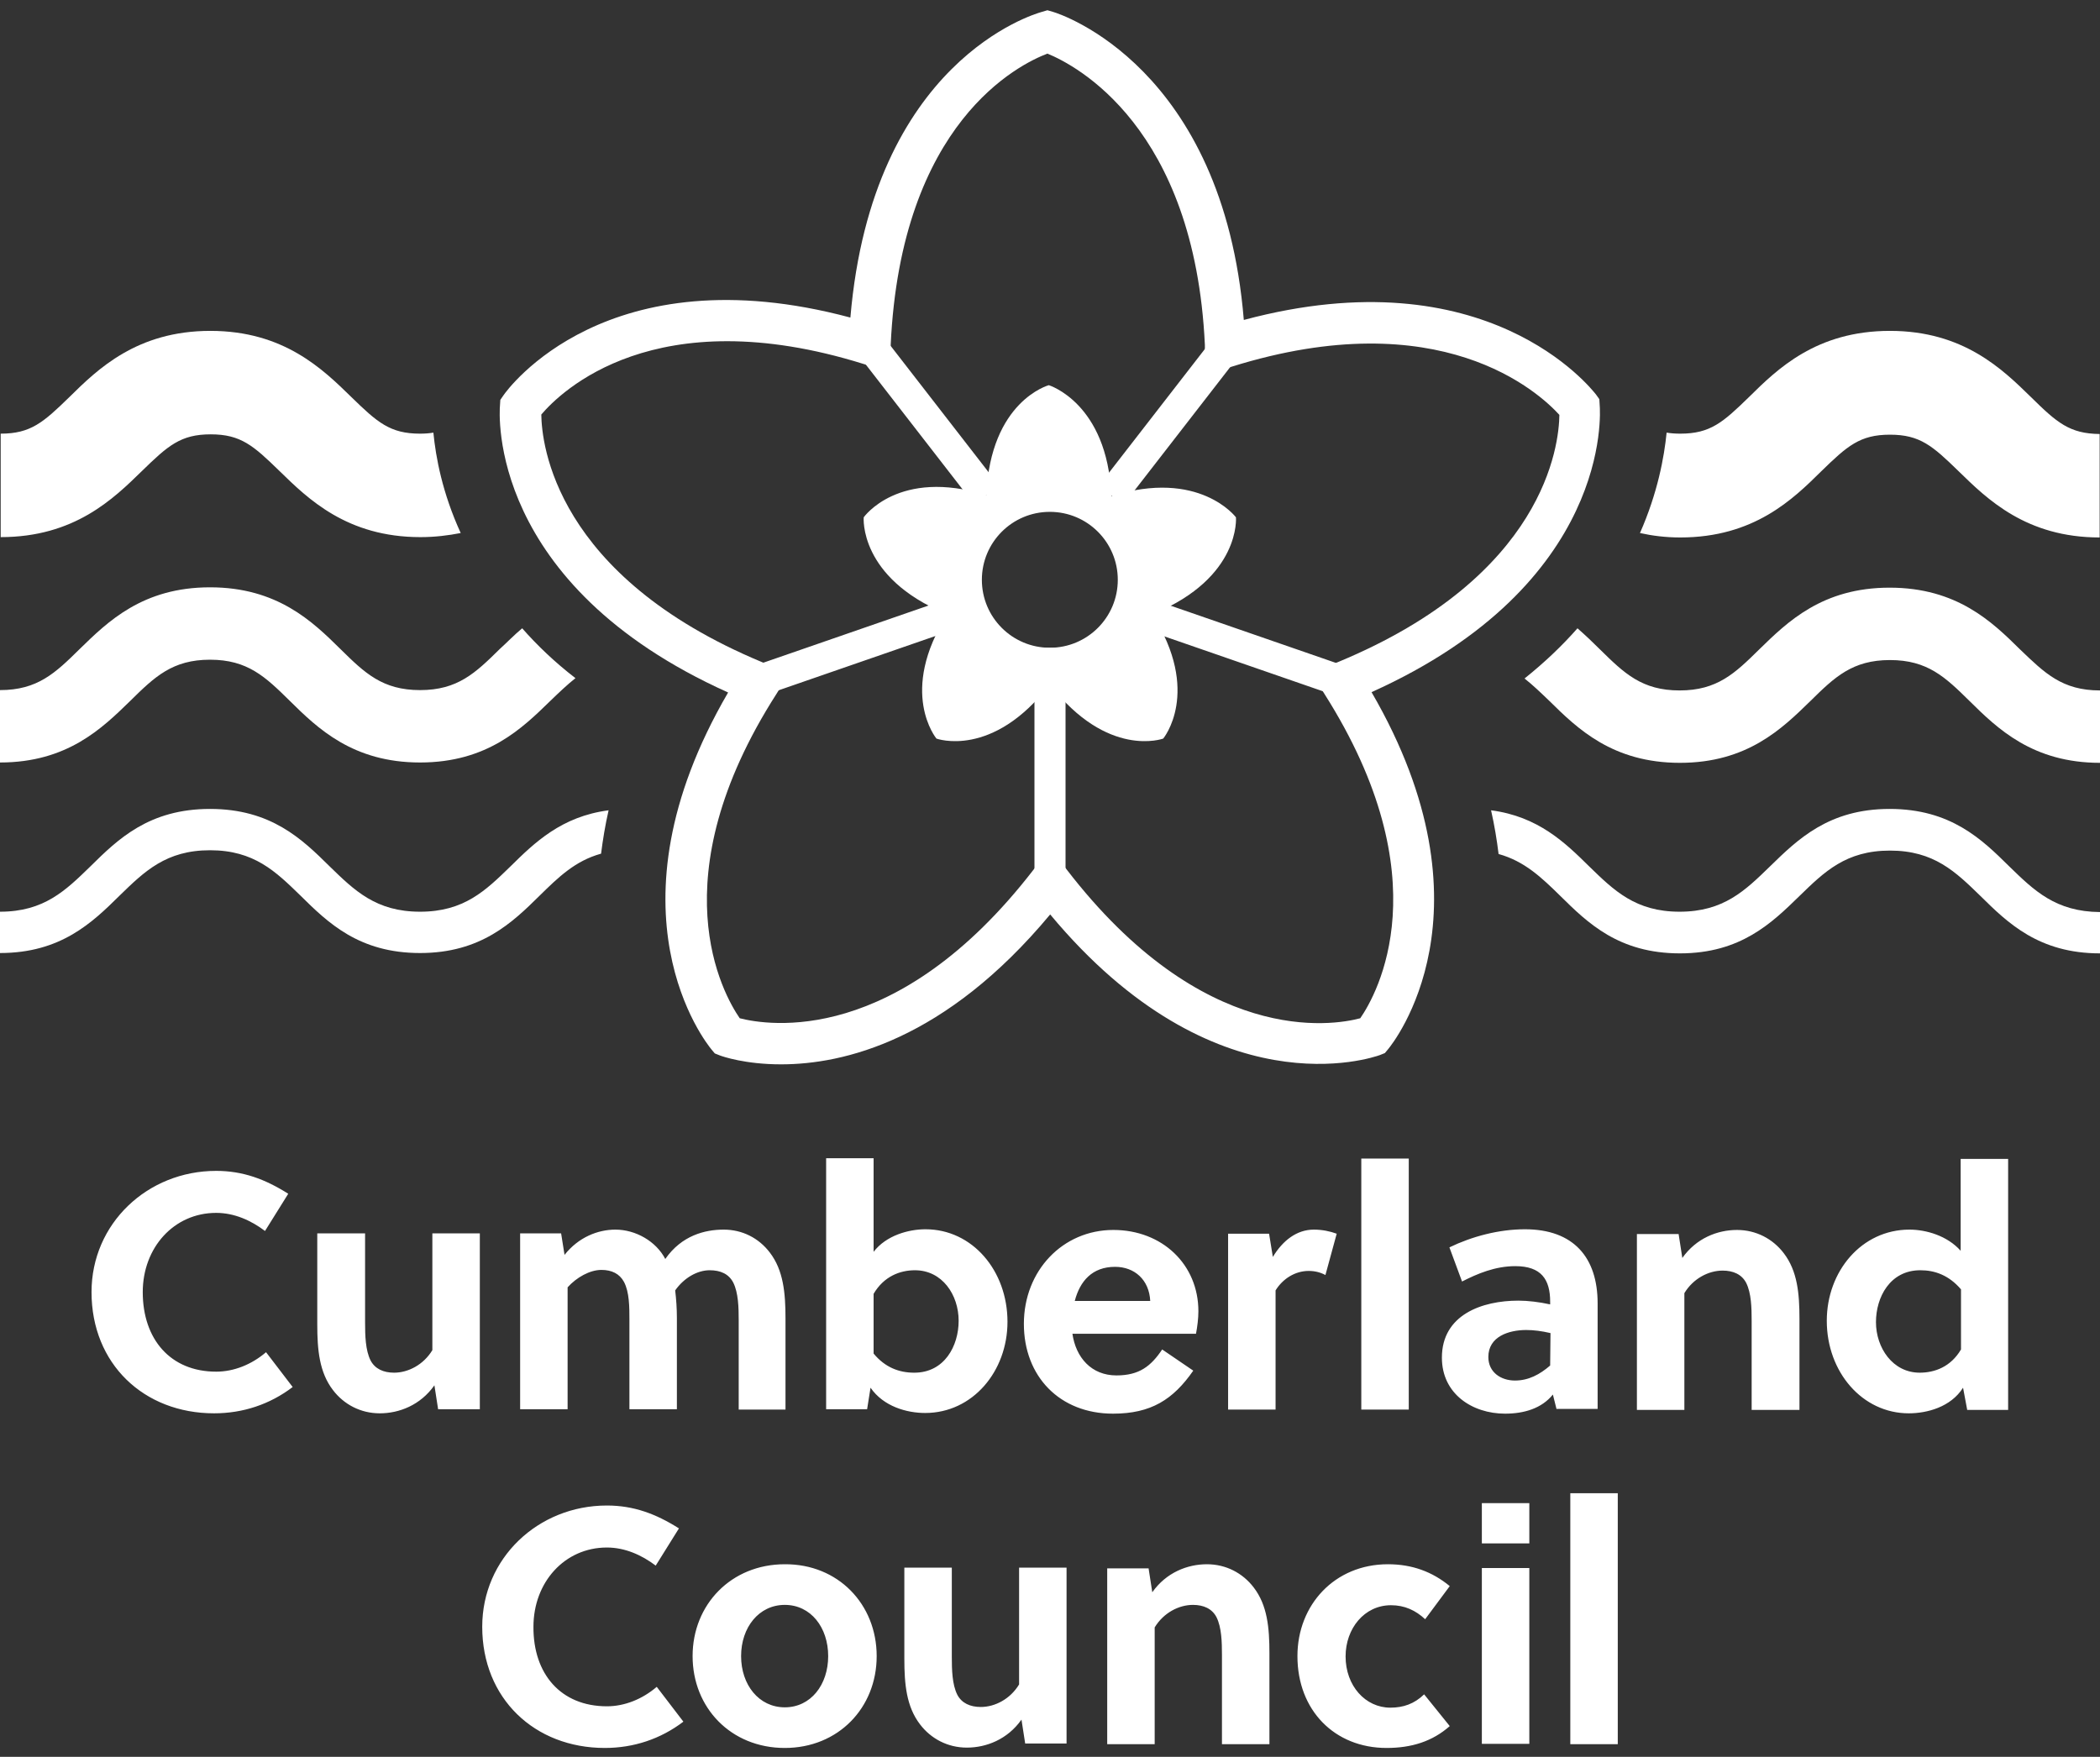
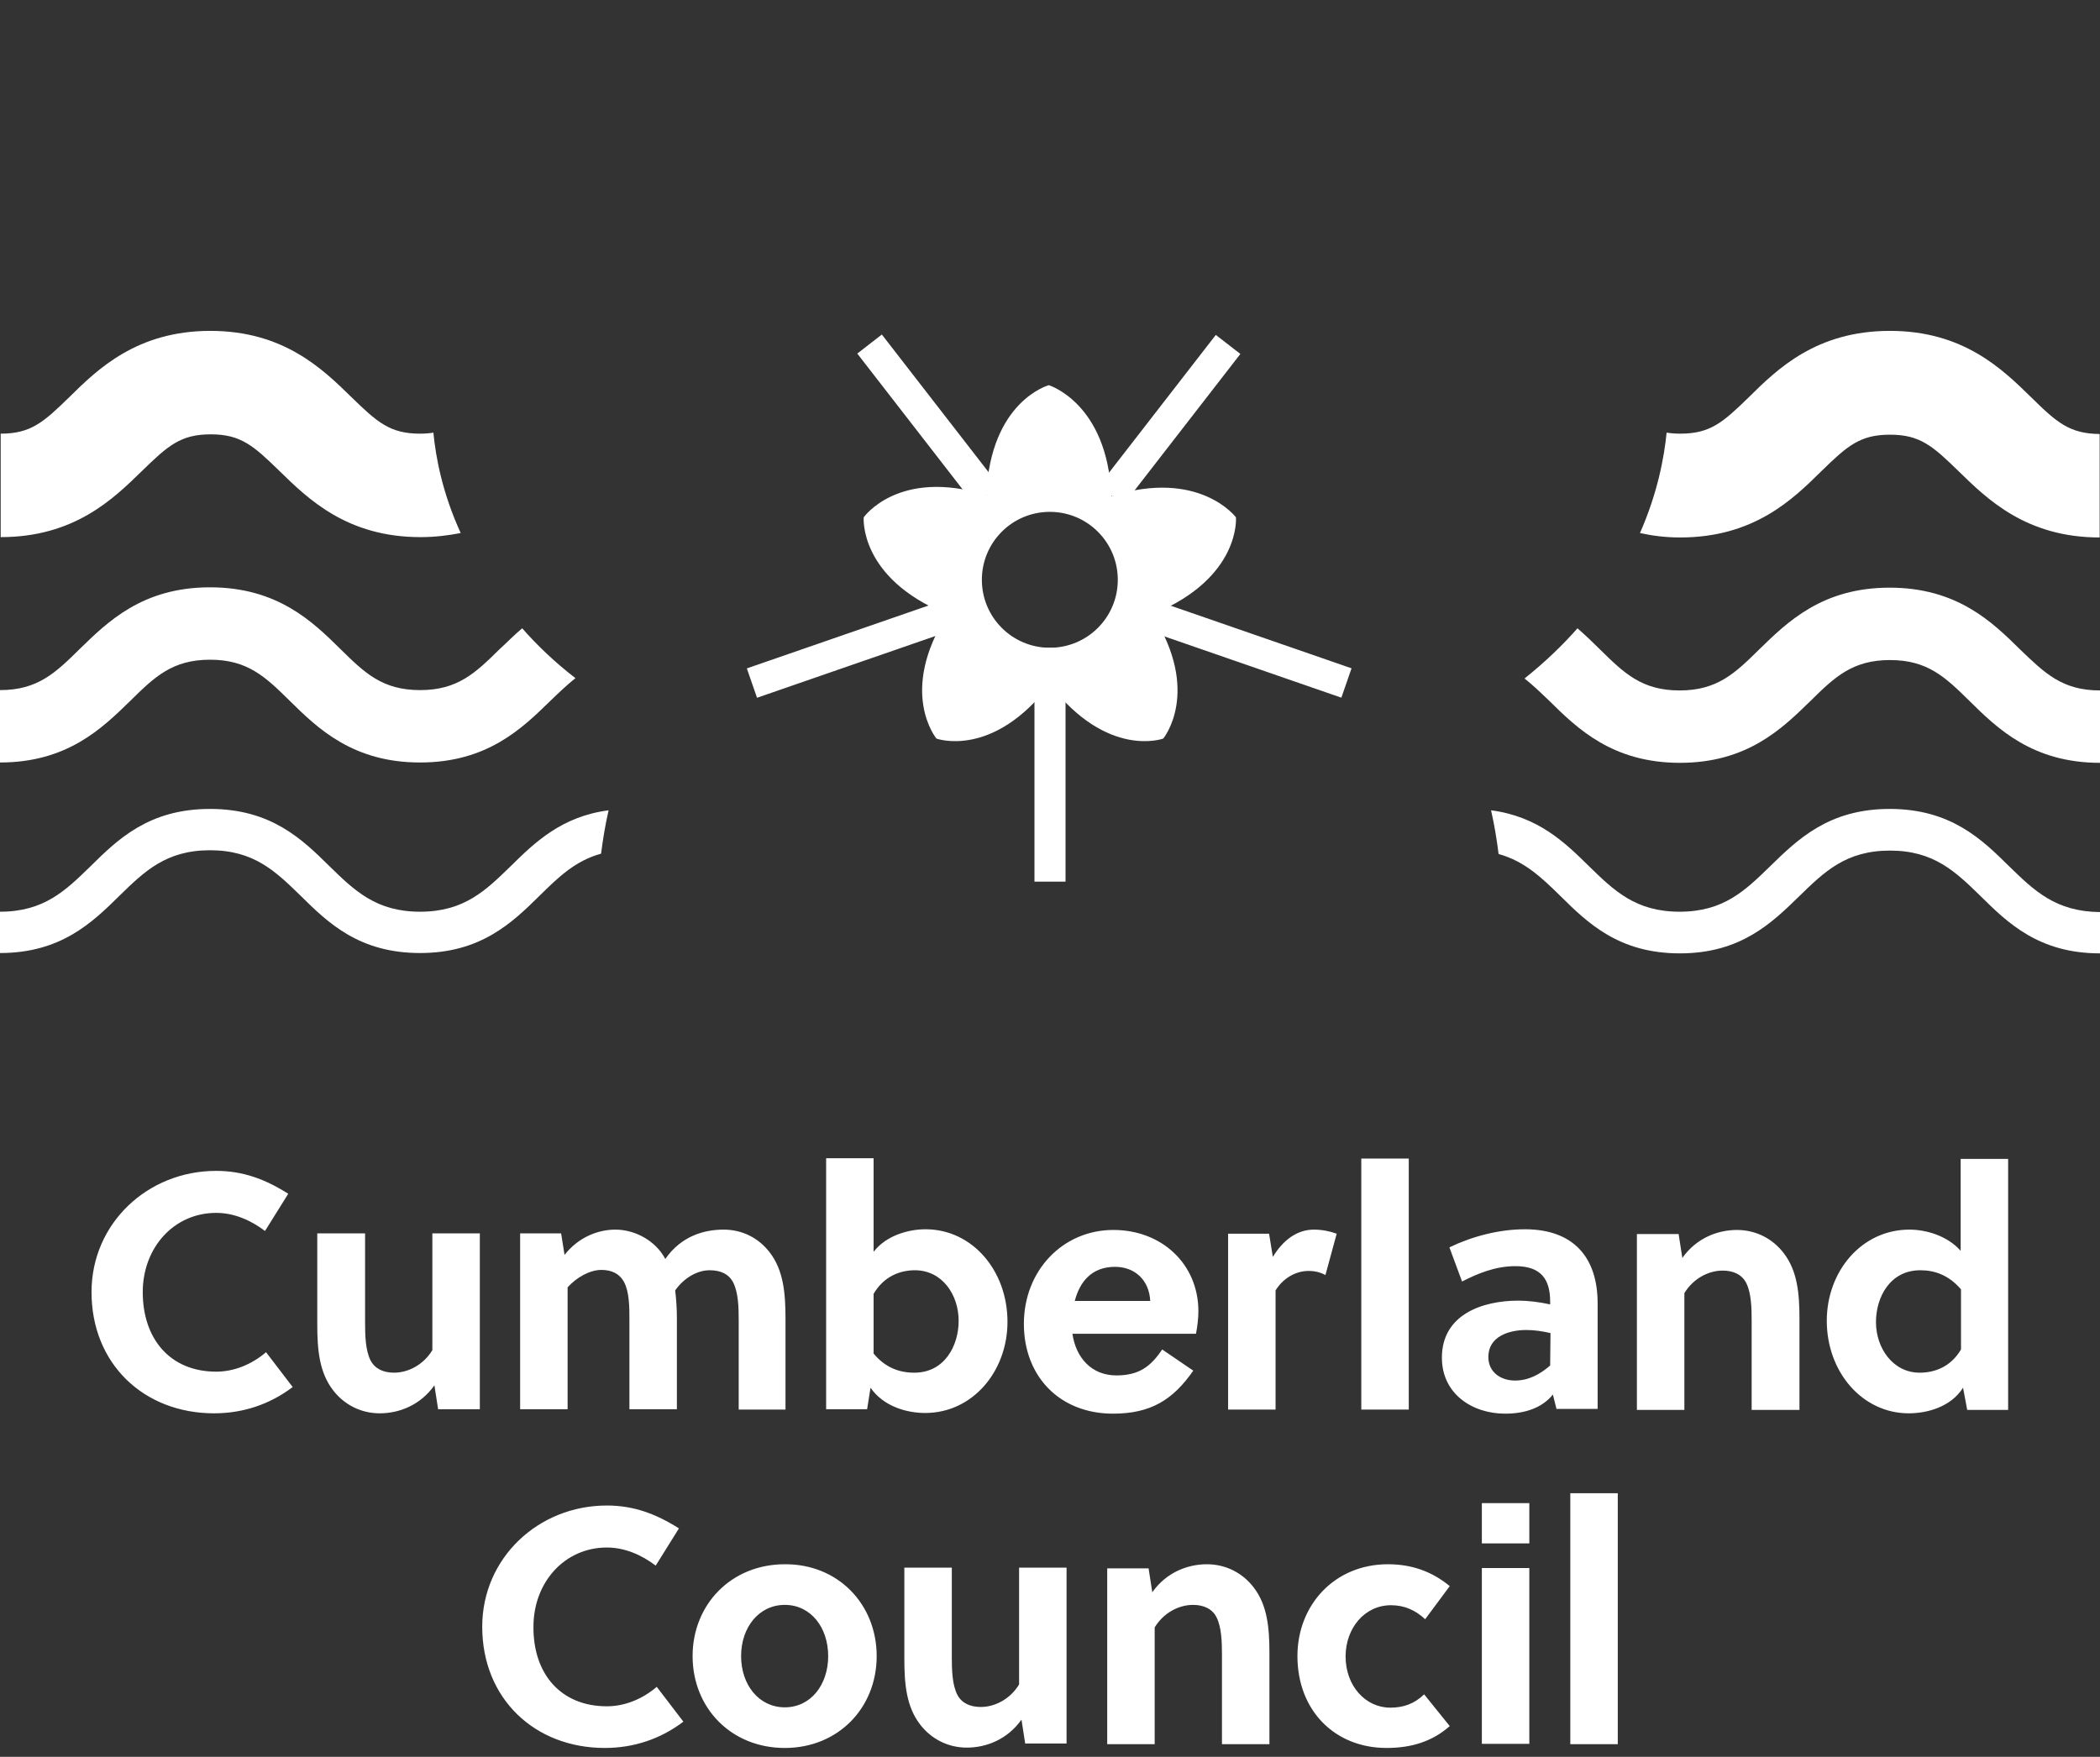
<svg xmlns="http://www.w3.org/2000/svg" version="1.1" id="Layer_1" x="0" y="0" viewBox="0 0 614.9 514.5" xml:space="preserve">
  <rect x="0" y="0" width="614.9" height="514.5" fill="#333333" stroke="none" />
  <style>.st0{fill:#fff}</style>
  <path class="st0" d="M63.3 401.7c5.2 0 10.4-2.1 14.6-5.7l7.8 10.2c-6.7 5.1-14.6 7.7-23 7.7-20.6 0-35.9-14.5-35.9-35.5 0-20.1 16.4-35.5 36.5-35.5 7.8 0 14.3 2.4 21.1 6.7l-6.8 10.9c-4.1-3.1-9-5.3-14.3-5.3-12.4 0-21.5 10.2-21.5 23.2 0 13.8 8.1 23.3 21.5 23.3M128.3 412.8l-1.1-7.1c-4.1 5.8-10.3 8.2-16 8.2-5.6 0-10.5-2.6-13.7-6.8-4-5.2-4.6-11.8-4.6-19.2v-26.7h14v26.1c0 3.8.1 8.1 1.6 11.1 1.3 2.5 3.8 3.6 6.9 3.6 4.1 0 8.6-2.3 11.2-6.6v-34.2h13.9v51.5h-12.2v.1zM216.3 412.8v-26.1c0-3.8-.1-8.1-1.6-11.1-1.3-2.5-3.7-3.6-6.9-3.6-3.6 0-7.5 2.2-10.1 5.9.3 2.5.5 5.3.5 8.1v26.7h-13.9v-26.1c0-3.8 0-8.2-1.6-11.2-1.3-2.4-3.6-3.5-6.6-3.5-3.4 0-7.3 2.2-9.9 5.1v35.7h-13.9v-51.5h12l1 6.3c4.1-5.2 9.8-7.4 14.9-7.4 5.9 0 11.9 3.4 14.6 8.6 4.8-6.9 11.6-8.6 17.1-8.6s10.3 2.5 13.5 6.7c4 5.2 4.6 11.9 4.6 19.3v26.7h-13.7zM255.8 339.3v27.3c3.7-4.8 10.2-6.6 15.2-6.6 13.7 0 24 12.1 24 27.1 0 14.5-10.2 26.7-24.1 26.7-5.4 0-12.2-1.9-16-7.4l-1 6.3h-12v-73.5h13.9v.1zm0 57.1c3.4 4.1 7.5 5.6 11.9 5.6 8.9 0 13-7.9 13-15.2 0-7.6-4.8-14.8-12.8-14.8-4.4 0-9.1 1.8-12.1 6.9v17.5zM314 390.5c1 7.1 5.6 12.3 12.9 12.3 6.7 0 10.1-2.7 13.4-7.6l9.1 6.2c-5.9 8.5-12.4 12.6-23.5 12.6-15.6 0-26.1-10.9-26.1-26.3 0-15.6 11.4-27.5 26.2-27.5 14.3 0 24.9 10.1 24.9 23.8 0 2.1-.3 4.5-.7 6.6H314v-.1zm22.8-9.5c-.3-6.2-4.6-10-10.3-10-6.7 0-10.3 4.2-11.8 10h22.1zM372.7 368.1c2.9-4.8 7-8 12-8 2.5 0 4.8.5 6.7 1.2l-3.3 12.1c-1.5-.8-3.1-1.2-4.9-1.2-4 0-7.6 2.3-9.7 5.7v34.9h-13.9v-51.5h12l1.1 6.8zM398.6 339.3h13.9v73.5h-13.9zM455.8 412.8l-1.1-4.4c-3.3 4.1-8.5 5.6-14 5.6-9.6 0-18.5-5.8-18.5-16.4 0-12.6 11.8-16.7 22.4-16.7 2.8 0 6.1.4 9.3 1.1v-.8c0-6.5-2.6-10.4-10.2-10.4-5.9 0-11.1 2.2-15.6 4.5l-3.7-10c6.6-3.2 14.5-5.3 22.1-5.3 14.3 0 21.3 8.3 21.3 21.7v30.9h-12v.2zm-1.8-22.4c-2.6-.6-4.9-.9-7.1-.9-5.1 0-11.1 1.9-11.1 7.9 0 4.5 3.7 6.9 7.8 6.9 4 0 7.3-1.8 10.3-4.4l.1-9.5zM491.5 361.3l1.1 7.1c4.1-5.8 10.3-8.2 16-8.2 5.6 0 10.5 2.6 13.7 6.8 4 5.2 4.6 11.8 4.6 19.2v26.7h-14v-26.1c0-3.8-.1-8.1-1.6-11.1-1.3-2.5-3.8-3.6-6.9-3.6-4.1 0-8.6 2.3-11.2 6.6v34.2h-13.9v-51.5h12.2v-.1zM576 412.8l-1.2-6.4c-3.6 5.7-10.6 7.5-15.9 7.5-13.6 0-24-12.1-24-27.1 0-14.5 10.2-26.7 24.2-26.7 4.9 0 11.1 1.8 15 6.2v-26.9H588v73.5h-12v-.1zm-1.8-35.2c-3.5-4.1-7.6-5.6-11.9-5.6-8.9 0-13 7.9-13 15.2 0 7.5 4.9 14.8 12.8 14.8 4.4 0 9.1-1.7 12.1-6.8v-17.6zM177.7 499.7c5.2 0 10.4-2.1 14.6-5.7l7.8 10.2c-6.7 5.1-14.6 7.7-23 7.7-20.6 0-35.9-14.5-35.9-35.5 0-20.1 16.4-35.5 36.5-35.5 7.8 0 14.3 2.4 21.1 6.7l-6.8 10.9c-4.1-3.1-9-5.3-14.3-5.3-12.4 0-21.5 10.2-21.5 23.2-.1 13.8 8 23.3 21.5 23.3M256.7 485c0 15.2-11.3 26.9-26.9 26.9-15.8 0-27-11.8-27-26.9s11.3-26.9 27-26.9c15.6-.1 26.9 11.7 26.9 26.9m-26.9-15c-7.6 0-12.8 6.6-12.8 15s5.2 15 12.8 15c7.6 0 12.7-6.6 12.7-15s-5.1-15-12.7-15M300.2 510.7l-1.1-7.1c-4.1 5.8-10.3 8.2-16 8.2-5.6 0-10.5-2.6-13.7-6.8-4-5.2-4.6-11.8-4.6-19.2v-26.7h13.9v26.1c0 3.8.1 8.1 1.6 11.1 1.3 2.5 3.8 3.6 6.9 3.6 4.1 0 8.6-2.3 11.2-6.6v-34.2h13.9v51.5h-12.1v.1zM336.3 459.2l1.1 7.1c4.1-5.8 10.3-8.2 16-8.2 5.6 0 10.5 2.6 13.7 6.8 4 5.2 4.6 11.8 4.6 19.2v26.7h-13.9v-26.1c0-3.8-.1-8.1-1.6-11.1-1.3-2.5-3.8-3.6-6.9-3.6-4.1 0-8.6 2.3-11.2 6.6v34.2h-13.9v-51.5h12.1v-.1zM424.5 505.5c-5.1 4.5-11.2 6.4-18.5 6.4-15.2 0-26.1-11-26.1-26.9 0-15 10.9-26.9 26.5-26.9 7.1 0 13 2.2 18.1 6.4l-7.2 9.7c-2.8-2.6-6-4.1-10-4.1-7.8 0-13.3 6.8-13.3 15 0 8.6 5.8 15 13.1 15 3.8 0 7-1.1 9.9-3.9l7.5 9.3zM433.9 440.2h13.9V452h-13.9v-11.8zm0 19h13.9v51.5h-13.9v-51.5zM459.8 437.3h13.9v73.5h-13.9zM361.9 151.5s-10.7-14.3-36.5-6.2v-.3c-1.2-27-18.3-32.2-18.3-32.2s-17.1 4.6-18.3 32.2c-25.7-8-35.9 6.5-35.9 6.5s-1.5 17.6 24 28.2l.5.2c-14.5 22.8-3.2 36.4-3.2 36.4s16.4 6 33.2-15.9c16.9 21.9 33.2 15.9 33.2 15.9s11.3-13.6-3.2-36.4l.5-.2c25.5-10.6 24-28.2 24-28.2zm-54.5 38.2c-11 0-19.9-8.9-19.9-19.9s8.9-19.9 19.9-19.9 19.9 8.9 19.9 19.9-8.9 19.9-19.9 19.9zM126.9 126.7c-1.2.2-2.5.3-3.9.3-8.8 0-12.5-3.3-20.1-10.7-8.4-8.2-19.8-19.4-41.3-19.4s-33 11.2-41.3 19.4C12.7 123.7 9 127 .2 127v30.3c21.6 0 33-11.2 41.4-19.4 7.6-7.4 11.3-10.7 20.1-10.7s12.5 3.3 20.1 10.7c8.4 8.2 19.8 19.4 41.3 19.4 4.3 0 8.2-.5 11.8-1.2-5.4-11.8-7.3-22.2-8-29.4M594.7 116.3c-8.4-8.2-19.8-19.4-41.3-19.4-21.6 0-33 11.2-41.3 19.4-7.6 7.4-11.3 10.7-20.1 10.7-1.5 0-2.7-.1-4-.3-.7 7.1-2.6 17.6-7.8 29.4 3.6.8 7.5 1.3 11.8 1.3 21.6 0 33-11.2 41.3-19.4 7.6-7.4 11.3-10.7 20.1-10.7s12.5 3.3 20.1 10.7c8.4 8.2 19.8 19.4 41.3 19.4v-30.3c-8.8-.1-12.5-3.3-20.1-10.8" />
-   <path class="st0" d="M228.7 311.7c-10.5 0-17.1-2.3-17.9-2.6l-1.5-.6-1-1.2c-1.4-1.7-32.5-40.3 4.9-104.5-70.5-31.7-67-81.9-66.8-84.1l.1-1.6.9-1.3C148.6 114 177.7 73.9 249 93c6.4-75.2 53.9-88.9 56-89.5l1.7-.5 1.7.5c2.1.6 49.7 16.1 55.8 90.2 71.2-19.1 101.7 20.1 103.1 21.8l1 1.4.1 1.7c.2 2.2 3.6 52.4-66.8 84.1 37.3 64.2 6.3 102.8 4.9 104.5l-1 1.2-1.5.6c-2 .7-48.2 16.8-96.5-41.2-30.7 36.9-60.5 43.9-78.8 43.9m-12.1-13.5c8.2 2.1 46 8.4 86.1-43.6l4.8-6.2 4.8 6.2c40 52 77.8 45.8 86 43.6 4.9-7.1 23.9-40.8-10.5-95l-3.8-6.1 8-3.3c60.4-25.1 64.5-63.5 64.6-72.3-6-6.6-34.9-33.2-96-14.1l-7.8 2.5V101c-3-63.9-37.8-81.9-46.1-85.3-8.2 3.1-42.9 20-45.9 85.4l-.4 7.8-7.5-2.3c-61.2-19.1-88.8 8.2-94.4 14.8.1 8.5 3.9 47.2 64.6 72.5l8 3.3-3.8 6.1c-34.6 54.1-15.6 87.8-10.7 94.9" />
  <path class="st0" d="m251.019 103.543 7.192-5.575 34.25 44.177-7.192 5.576zM321.751 142.258l34.25-44.178 7.192 5.576-34.25 44.178zM218.683 195.747l60.008-20.777 2.977 8.6-60.007 20.777zM332.765 183.539l2.977-8.599 60.001 20.777-2.977 8.6zM302.9 189.7h9.1v68.5h-9.1zM152.9 184c-2.4 2-4.5 4.2-6.6 6.1-7.1 7-12.3 12-23.3 12s-16.2-5-23.3-12C91.5 182 81.2 172 61.5 172s-29.9 10-38.2 18.1c-7.1 7-12.3 12-23.3 12v21.2c19.7 0 29.9-10 38.2-18.1 7.1-7 12.3-12 23.3-12s16.2 5 23.3 12c8.2 8.1 18.5 18.1 38.2 18.1s29.9-10 38.2-18.1c2.6-2.5 4.9-4.7 7.3-6.6-6.1-4.7-11.2-9.6-15.6-14.6M591.5 190.2c-8.2-8.1-18.5-18.1-38.2-18.1s-29.9 10-38.2 18.1c-7.1 7-12.3 12-23.3 12s-16.2-5-23.3-12c-2-2-4.2-4.1-6.6-6.2-4.4 5-9.5 9.9-15.5 14.7 2.4 1.9 4.7 4.1 7.3 6.6 8.2 8.1 18.5 18.1 38.2 18.1s29.9-10 38.2-18.1c7.1-7 12.3-12 23.3-12s16.2 5 23.3 12c8.2 8.1 18.5 18.1 38.2 18.1v-21.2c-11.1 0-16.2-5.1-23.4-12M178.2 237.3c-13.8 1.8-21.7 9.5-28.7 16.4-7.3 7.1-13.6 13.3-26.5 13.3s-19.2-6.2-26.5-13.3c-8-7.9-17.1-16.8-35-16.8s-27 8.9-35 16.8C19.2 260.8 12.9 267 0 267v12.1c17.8 0 27-8.9 35-16.8 7.3-7.1 13.6-13.3 26.5-13.3s19.2 6.2 26.5 13.3c8 7.9 17.1 16.8 35 16.8 17.8 0 27-8.9 35-16.8 5.5-5.4 10.4-10.2 18-12.3.5-4 1.2-8.3 2.2-12.7M588.3 253.7c-8-7.9-17.1-16.8-35-16.8-17.8 0-26.9 8.9-35 16.8-7.3 7.1-13.6 13.3-26.5 13.3s-19.2-6.2-26.5-13.3c-7-6.9-14.9-14.6-28.7-16.4 1 4.4 1.7 8.7 2.2 12.8 7.6 2.1 12.6 6.9 18.1 12.3 8 7.9 17.1 16.8 35 16.8 17.8 0 26.9-8.9 35-16.8 7.3-7.1 13.6-13.3 26.5-13.3s19.2 6.2 26.5 13.3c8 7.9 17.1 16.8 35 16.8v-12.1c-13-.1-19.3-6.3-26.6-13.4" />
</svg>